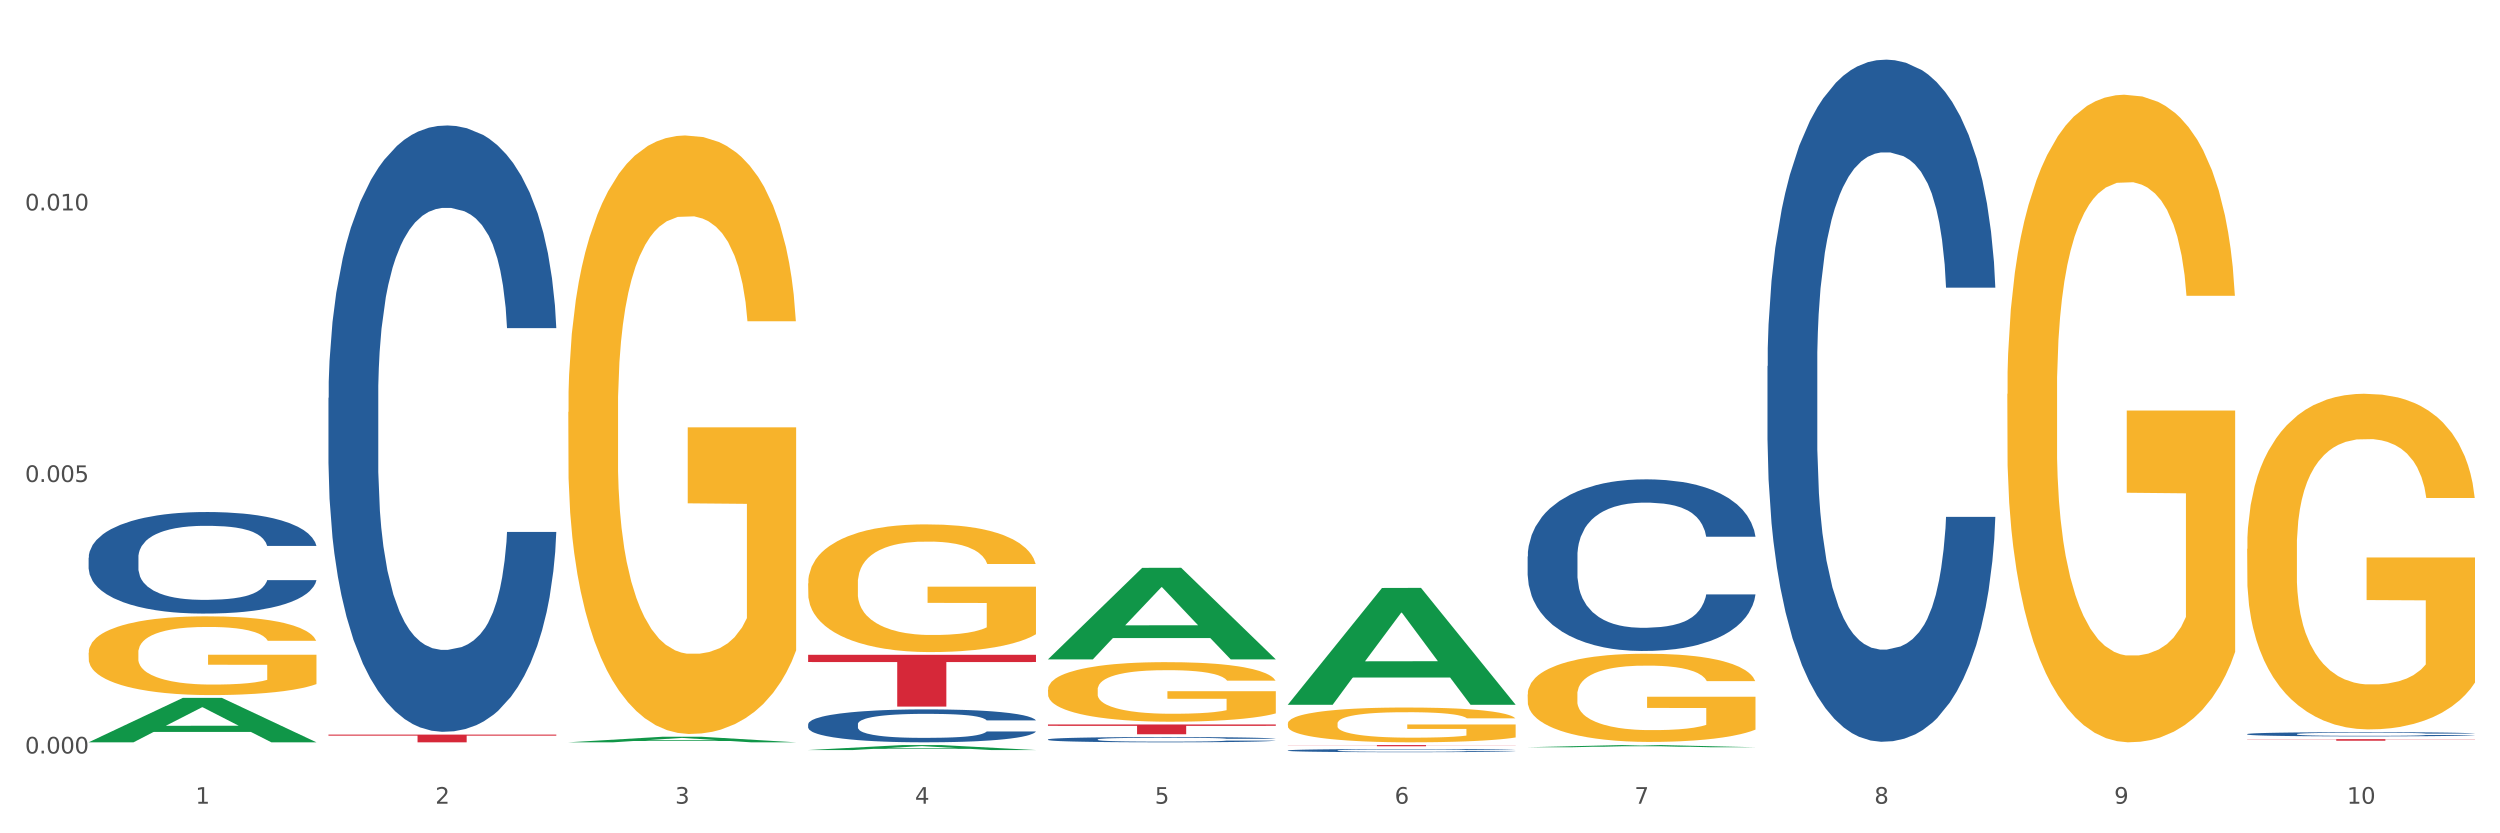
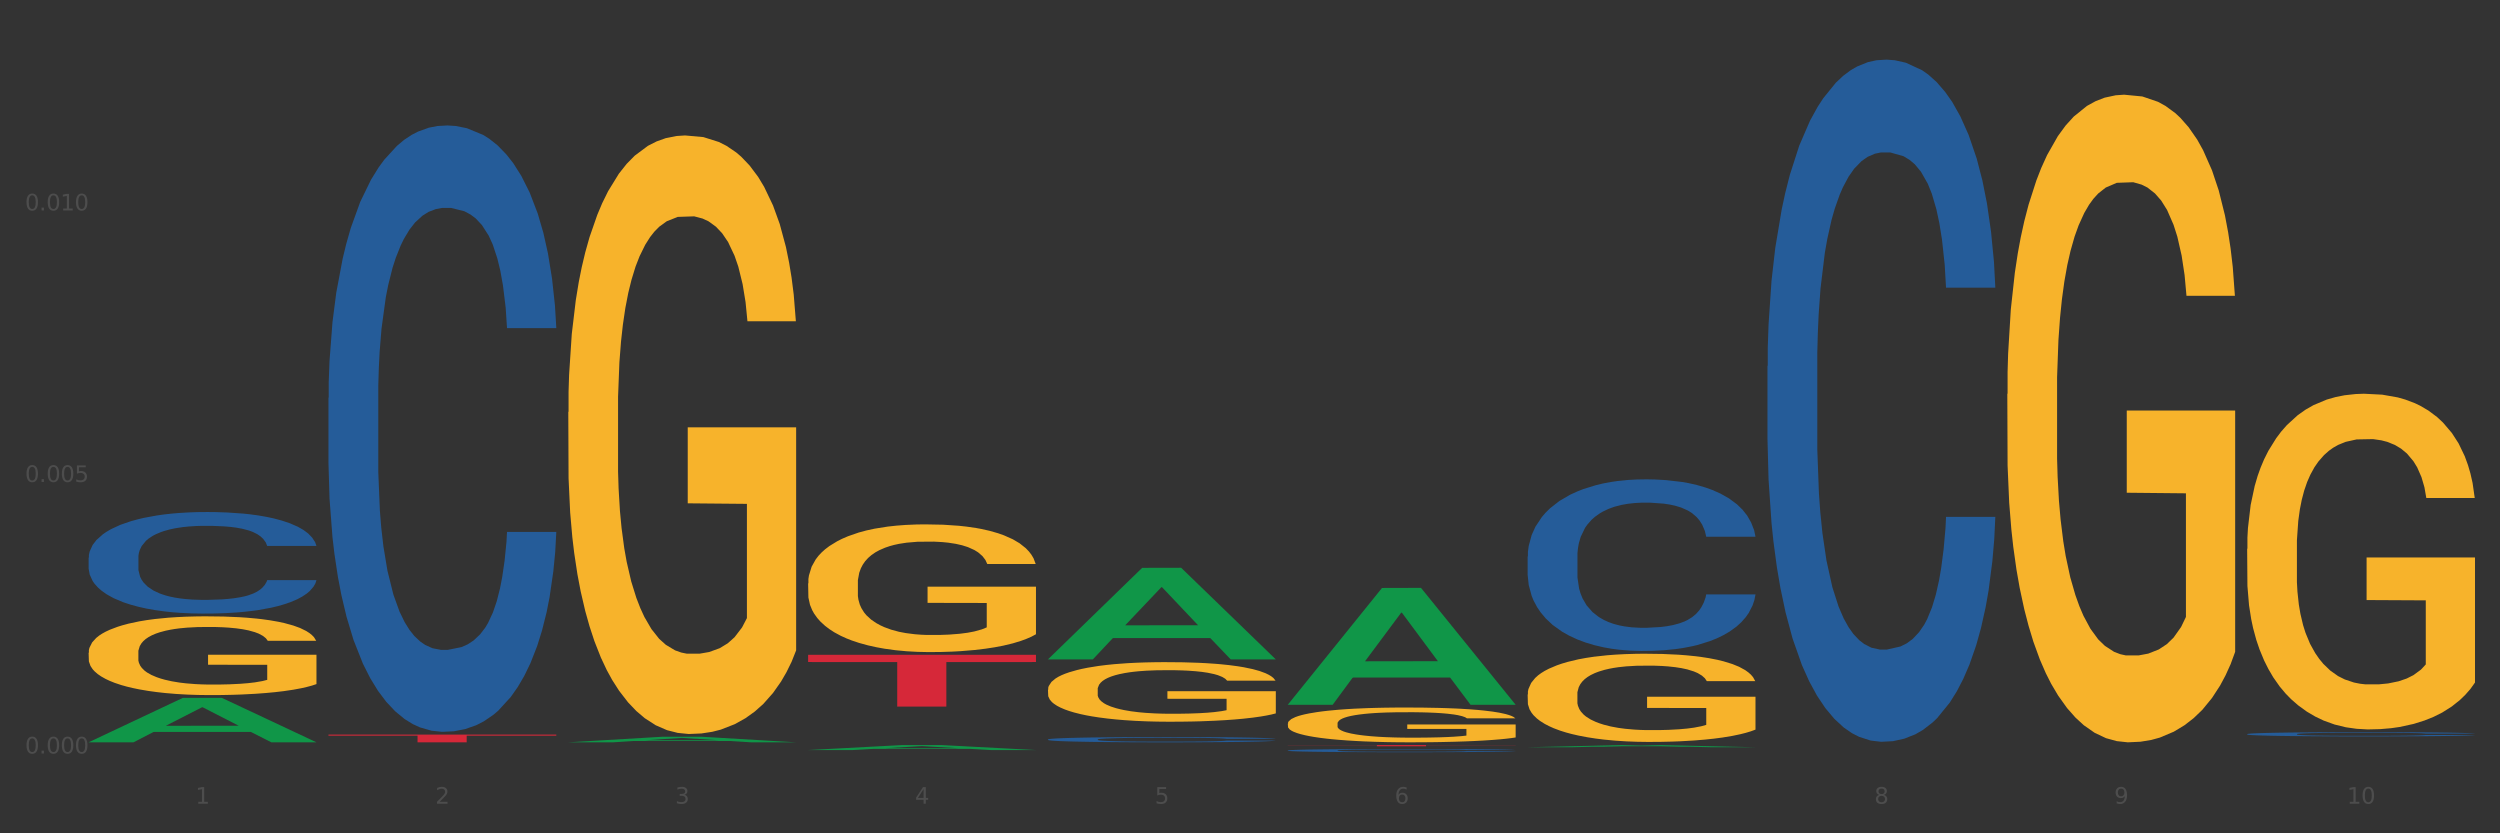
<svg xmlns="http://www.w3.org/2000/svg" xmlns:xlink="http://www.w3.org/1999/xlink" width="1080pt" height="360pt" viewBox="0 0 1080 360" version="1.1">
  <rect x="0" y="0" width="1080" height="360" fill="#333333" stroke="none" />
  <defs>
    <style type="text/css">*{stroke-linejoin: round; stroke-linecap: butt}</style>
  </defs>
  <g id="figure_1">
    <g id="patch_1">
-       <path d="M 0 360  L 1080 360  L 1080 0  L 0 0  z " style="fill: #ffffff; stroke: #ffffff; stroke-linejoin: miter" />
-     </g>
+       </g>
    <g id="axes_1">
      <g id="matplotlib.axis_1">
        <g id="xtick_1">
          <g id="text_1">
            <g style="fill: #4d4d4d" transform="translate(84.444 347.204) scale(0.096 -0.096)">
              <defs>
                <path id="DejaVuSans-31" d="M 794 531  L 1825 531  L 1825 4091  L 703 3866  L 703 4441  L 1819 4666  L 2450 4666  L 2450 531  L 3481 531  L 3481 0  L 794 0  L 794 531  z " transform="scale(0.016)" />
              </defs>
              <use xlink:href="#DejaVuSans-31" />
            </g>
          </g>
        </g>
        <g id="xtick_2">
          <g id="text_2">
            <g style="fill: #4d4d4d" transform="translate(188.053 347.204) scale(0.096 -0.096)">
              <defs>
                <path id="DejaVuSans-32" d="M 1228 531  L 3431 531  L 3431 0  L 469 0  L 469 531  Q 828 903 1448 1529  Q 2069 2156 2228 2338  Q 2531 2678 2651 2914  Q 2772 3150 2772 3378  Q 2772 3750 2511 3984  Q 2250 4219 1831 4219  Q 1534 4219 1204 4116  Q 875 4013 500 3803  L 500 4441  Q 881 4594 1212 4672  Q 1544 4750 1819 4750  Q 2544 4750 2975 4387  Q 3406 4025 3406 3419  Q 3406 3131 3298 2873  Q 3191 2616 2906 2266  Q 2828 2175 2409 1742  Q 1991 1309 1228 531  z " transform="scale(0.016)" />
              </defs>
              <use xlink:href="#DejaVuSans-32" />
            </g>
          </g>
        </g>
        <g id="xtick_3">
          <g id="text_3">
            <g style="fill: #4d4d4d" transform="translate(291.663 347.204) scale(0.096 -0.096)">
              <defs>
                <path id="DejaVuSans-33" d="M 2597 2516  Q 3050 2419 3304 2112  Q 3559 1806 3559 1356  Q 3559 666 3084 287  Q 2609 -91 1734 -91  Q 1441 -91 1130 -33  Q 819 25 488 141  L 488 750  Q 750 597 1062 519  Q 1375 441 1716 441  Q 2309 441 2620 675  Q 2931 909 2931 1356  Q 2931 1769 2642 2001  Q 2353 2234 1838 2234  L 1294 2234  L 1294 2753  L 1863 2753  Q 2328 2753 2575 2939  Q 2822 3125 2822 3475  Q 2822 3834 2567 4026  Q 2313 4219 1838 4219  Q 1578 4219 1281 4162  Q 984 4106 628 3988  L 628 4550  Q 988 4650 1302 4700  Q 1616 4750 1894 4750  Q 2613 4750 3031 4423  Q 3450 4097 3450 3541  Q 3450 3153 3228 2886  Q 3006 2619 2597 2516  z " transform="scale(0.016)" />
              </defs>
              <use xlink:href="#DejaVuSans-33" />
            </g>
          </g>
        </g>
        <g id="xtick_4">
          <g id="text_4">
            <g style="fill: #4d4d4d" transform="translate(395.273 347.204) scale(0.096 -0.096)">
              <defs>
                <path id="DejaVuSans-34" d="M 2419 4116  L 825 1625  L 2419 1625  L 2419 4116  z M 2253 4666  L 3047 4666  L 3047 1625  L 3713 1625  L 3713 1100  L 3047 1100  L 3047 0  L 2419 0  L 2419 1100  L 313 1100  L 313 1709  L 2253 4666  z " transform="scale(0.016)" />
              </defs>
              <use xlink:href="#DejaVuSans-34" />
            </g>
          </g>
        </g>
        <g id="xtick_5">
          <g id="text_5">
            <g style="fill: #4d4d4d" transform="translate(498.883 347.204) scale(0.096 -0.096)">
              <defs>
                <path id="DejaVuSans-35" d="M 691 4666  L 3169 4666  L 3169 4134  L 1269 4134  L 1269 2991  Q 1406 3038 1543 3061  Q 1681 3084 1819 3084  Q 2600 3084 3056 2656  Q 3513 2228 3513 1497  Q 3513 744 3044 326  Q 2575 -91 1722 -91  Q 1428 -91 1123 -41  Q 819 9 494 109  L 494 744  Q 775 591 1075 516  Q 1375 441 1709 441  Q 2250 441 2565 725  Q 2881 1009 2881 1497  Q 2881 1984 2565 2268  Q 2250 2553 1709 2553  Q 1456 2553 1204 2497  Q 953 2441 691 2322  L 691 4666  z " transform="scale(0.016)" />
              </defs>
              <use xlink:href="#DejaVuSans-35" />
            </g>
          </g>
        </g>
        <g id="xtick_6">
          <g id="text_6">
            <g style="fill: #4d4d4d" transform="translate(602.492 347.204) scale(0.096 -0.096)">
              <defs>
                <path id="DejaVuSans-36" d="M 2113 2584  Q 1688 2584 1439 2293  Q 1191 2003 1191 1497  Q 1191 994 1439 701  Q 1688 409 2113 409  Q 2538 409 2786 701  Q 3034 994 3034 1497  Q 3034 2003 2786 2293  Q 2538 2584 2113 2584  z M 3366 4563  L 3366 3988  Q 3128 4100 2886 4159  Q 2644 4219 2406 4219  Q 1781 4219 1451 3797  Q 1122 3375 1075 2522  Q 1259 2794 1537 2939  Q 1816 3084 2150 3084  Q 2853 3084 3261 2657  Q 3669 2231 3669 1497  Q 3669 778 3244 343  Q 2819 -91 2113 -91  Q 1303 -91 875 529  Q 447 1150 447 2328  Q 447 3434 972 4092  Q 1497 4750 2381 4750  Q 2619 4750 2861 4703  Q 3103 4656 3366 4563  z " transform="scale(0.016)" />
              </defs>
              <use xlink:href="#DejaVuSans-36" />
            </g>
          </g>
        </g>
        <g id="xtick_7">
          <g id="text_7">
            <g style="fill: #4d4d4d" transform="translate(706.102 347.204) scale(0.096 -0.096)">
              <defs>
-                 <path id="DejaVuSans-37" d="M 525 4666  L 3525 4666  L 3525 4397  L 1831 0  L 1172 0  L 2766 4134  L 525 4134  L 525 4666  z " transform="scale(0.016)" />
-               </defs>
+                 </defs>
              <use xlink:href="#DejaVuSans-37" />
            </g>
          </g>
        </g>
        <g id="xtick_8">
          <g id="text_8">
            <g style="fill: #4d4d4d" transform="translate(809.712 347.204) scale(0.096 -0.096)">
              <defs>
                <path id="DejaVuSans-38" d="M 2034 2216  Q 1584 2216 1326 1975  Q 1069 1734 1069 1313  Q 1069 891 1326 650  Q 1584 409 2034 409  Q 2484 409 2743 651  Q 3003 894 3003 1313  Q 3003 1734 2745 1975  Q 2488 2216 2034 2216  z M 1403 2484  Q 997 2584 770 2862  Q 544 3141 544 3541  Q 544 4100 942 4425  Q 1341 4750 2034 4750  Q 2731 4750 3128 4425  Q 3525 4100 3525 3541  Q 3525 3141 3298 2862  Q 3072 2584 2669 2484  Q 3125 2378 3379 2068  Q 3634 1759 3634 1313  Q 3634 634 3220 271  Q 2806 -91 2034 -91  Q 1263 -91 848 271  Q 434 634 434 1313  Q 434 1759 690 2068  Q 947 2378 1403 2484  z M 1172 3481  Q 1172 3119 1398 2916  Q 1625 2713 2034 2713  Q 2441 2713 2670 2916  Q 2900 3119 2900 3481  Q 2900 3844 2670 4047  Q 2441 4250 2034 4250  Q 1625 4250 1398 4047  Q 1172 3844 1172 3481  z " transform="scale(0.016)" />
              </defs>
              <use xlink:href="#DejaVuSans-38" />
            </g>
          </g>
        </g>
        <g id="xtick_9">
          <g id="text_9">
            <g style="fill: #4d4d4d" transform="translate(913.322 347.204) scale(0.096 -0.096)">
              <defs>
                <path id="DejaVuSans-39" d="M 703 97  L 703 672  Q 941 559 1184 500  Q 1428 441 1663 441  Q 2288 441 2617 861  Q 2947 1281 2994 2138  Q 2813 1869 2534 1725  Q 2256 1581 1919 1581  Q 1219 1581 811 2004  Q 403 2428 403 3163  Q 403 3881 828 4315  Q 1253 4750 1959 4750  Q 2769 4750 3195 4129  Q 3622 3509 3622 2328  Q 3622 1225 3098 567  Q 2575 -91 1691 -91  Q 1453 -91 1209 -44  Q 966 3 703 97  z M 1959 2075  Q 2384 2075 2632 2365  Q 2881 2656 2881 3163  Q 2881 3666 2632 3958  Q 2384 4250 1959 4250  Q 1534 4250 1286 3958  Q 1038 3666 1038 3163  Q 1038 2656 1286 2365  Q 1534 2075 1959 2075  z " transform="scale(0.016)" />
              </defs>
              <use xlink:href="#DejaVuSans-39" />
            </g>
          </g>
        </g>
        <g id="xtick_10">
          <g id="text_10">
            <g style="fill: #4d4d4d" transform="translate(1013.877 347.204) scale(0.096 -0.096)">
              <defs>
                <path id="DejaVuSans-30" d="M 2034 4250  Q 1547 4250 1301 3770  Q 1056 3291 1056 2328  Q 1056 1369 1301 889  Q 1547 409 2034 409  Q 2525 409 2770 889  Q 3016 1369 3016 2328  Q 3016 3291 2770 3770  Q 2525 4250 2034 4250  z M 2034 4750  Q 2819 4750 3233 4129  Q 3647 3509 3647 2328  Q 3647 1150 3233 529  Q 2819 -91 2034 -91  Q 1250 -91 836 529  Q 422 1150 422 2328  Q 422 3509 836 4129  Q 1250 4750 2034 4750  z " transform="scale(0.016)" />
              </defs>
              <use xlink:href="#DejaVuSans-31" />
              <use xlink:href="#DejaVuSans-30" transform="translate(63.623 0)" />
            </g>
          </g>
        </g>
        <g id="xtick_11" />
        <g id="xtick_12" />
        <g id="xtick_13" />
        <g id="xtick_14" />
        <g id="xtick_15" />
        <g id="xtick_16" />
        <g id="xtick_17" />
        <g id="xtick_18" />
        <g id="xtick_19" />
      </g>
      <g id="matplotlib.axis_2">
        <g id="ytick_1">
          <g id="text_11">
            <g style="fill: #4d4d4d" transform="translate(10.8 325.514) scale(0.096 -0.096)">
              <defs>
                <path id="DejaVuSans-2e" d="M 684 794  L 1344 794  L 1344 0  L 684 0  L 684 794  z " transform="scale(0.016)" />
              </defs>
              <use xlink:href="#DejaVuSans-30" />
              <use xlink:href="#DejaVuSans-2e" transform="translate(63.623 0)" />
              <use xlink:href="#DejaVuSans-30" transform="translate(95.41 0)" />
              <use xlink:href="#DejaVuSans-30" transform="translate(159.033 0)" />
              <use xlink:href="#DejaVuSans-30" transform="translate(222.656 0)" />
            </g>
          </g>
        </g>
        <g id="ytick_2">
          <g id="text_12">
            <g style="fill: #4d4d4d" transform="translate(10.8 208.211) scale(0.096 -0.096)">
              <use xlink:href="#DejaVuSans-30" />
              <use xlink:href="#DejaVuSans-2e" transform="translate(63.623 0)" />
              <use xlink:href="#DejaVuSans-30" transform="translate(95.41 0)" />
              <use xlink:href="#DejaVuSans-30" transform="translate(159.033 0)" />
              <use xlink:href="#DejaVuSans-35" transform="translate(222.656 0)" />
            </g>
          </g>
        </g>
        <g id="ytick_3">
          <g id="text_13">
            <g style="fill: #4d4d4d" transform="translate(10.8 90.909) scale(0.096 -0.096)">
              <use xlink:href="#DejaVuSans-30" />
              <use xlink:href="#DejaVuSans-2e" transform="translate(63.623 0)" />
              <use xlink:href="#DejaVuSans-30" transform="translate(95.41 0)" />
              <use xlink:href="#DejaVuSans-31" transform="translate(159.033 0)" />
              <use xlink:href="#DejaVuSans-30" transform="translate(222.656 0)" />
            </g>
          </g>
        </g>
        <g id="ytick_4" />
        <g id="ytick_5" />
        <g id="ytick_6" />
      </g>
      <g id="PolyCollection_1">
        <path d="M 38.283 320.646  L 38.384 320.628  L 78.974 301.485  L 95.818 301.466  L 136.712 320.682  L 117.229 320.682  L 108.401 316.207  L 66.493 316.207  L 66.188 316.28  L 57.664 320.682  L 38.283 320.682  L 38.283 320.646  L 71.769 313.537  L 103.125 313.519  L 87.599 305.562  L 87.396 305.526  L 87.193 305.58  L 71.668 313.519  L 71.769 313.537  L 38.283 320.646  z " clip-path="url(#pece02dab89)" style="fill: #109648" />
-         <path d="M 349.112 312.845  L 349.229 312.832  L 349.229 312.468  L 349.578 311.974  L 350.857 311.064  L 352.486 310.375  L 355.279 309.569  L 356.791 309.231  L 358.769 308.855  L 362.841 308.244  L 367.495 307.724  L 370.753 307.438  L 373.196 307.256  L 378.664 306.931  L 381.806 306.788  L 385.063 306.671  L 387.856 306.593  L 392.51 306.502  L 396.233 306.463  L 400.537 306.45  L 404.144 306.463  L 408.914 306.515  L 415.895 306.671  L 418.571 306.762  L 422.178 306.918  L 425.901 307.126  L 428.926 307.334  L 432.416 307.633  L 436.023 308.023  L 439.514 308.517  L 441.957 308.972  L 443.935 309.452  L 445.68 310.037  L 446.96 310.674  L 447.542 311.207  L 426.25 311.207  L 425.668 310.726  L 424.505 310.206  L 423.341 309.855  L 422.062 309.569  L 420.084 309.244  L 418.339 309.037  L 415.43 308.79  L 412.754 308.634  L 410.543 308.543  L 407.867 308.465  L 402.166 308.387  L 398.094 308.387  L 395.535 308.413  L 392.393 308.478  L 389.717 308.569  L 386.576 308.725  L 384.133 308.894  L 381.689 309.115  L 380.293 309.27  L 378.199 309.556  L 376.803 309.79  L 374.941 310.193  L 373.894 310.479  L 372.033 311.22  L 371.218 311.766  L 370.869 312.143  L 370.636 312.559  L 370.636 314.586  L 371.334 315.496  L 371.916 315.886  L 372.847 316.328  L 374.592 316.9  L 377.152 317.459  L 379.828 317.862  L 382.038 318.109  L 384.133 318.291  L 386.227 318.434  L 388.786 318.563  L 390.881 318.641  L 394.022 318.719  L 397.745 318.758  L 400.654 318.758  L 406.587 318.693  L 409.263 318.628  L 411.823 318.538  L 414.615 318.395  L 416.826 318.239  L 418.106 318.122  L 420.2 317.875  L 421.829 317.615  L 423.225 317.316  L 424.156 317.056  L 425.203 316.666  L 426.017 316.224  L 426.25 315.99  L 447.542 315.99  L 447.076 316.458  L 446.262 316.913  L 444.633 317.524  L 443.353 317.875  L 441.375 318.304  L 439.281 318.667  L 436.372 319.07  L 433.696 319.369  L 430.904 319.629  L 427.879 319.863  L 422.411 320.188  L 420.433 320.279  L 416.244 320.435  L 412.987 320.526  L 408.216 320.617  L 403.33 320.669  L 398.211 320.682  L 393.673 320.656  L 388.67 320.578  L 385.529 320.5  L 382.038 320.383  L 377.966 320.201  L 374.127 319.98  L 370.52 319.72  L 367.146 319.421  L 364.005 319.083  L 359.932 318.525  L 356.907 317.979  L 354.697 317.472  L 353.184 317.043  L 351.672 316.497  L 350.857 316.12  L 349.578 315.21  L 349.112 314.365  L 349.112 312.845  z " clip-path="url(#pece02dab89)" style="fill: #255c99" />
        <path d="M 452.722 319.424  L 452.838 319.422  L 452.838 319.364  L 453.187 319.284  L 454.467 319.138  L 456.096 319.028  L 458.888 318.899  L 460.401 318.844  L 462.379 318.784  L 466.451 318.686  L 471.105 318.602  L 474.362 318.557  L 476.806 318.527  L 482.274 318.475  L 485.415 318.452  L 488.673 318.433  L 491.465 318.421  L 496.119 318.406  L 499.842 318.4  L 504.147 318.398  L 507.754 318.4  L 512.524 318.408  L 519.505 318.433  L 522.181 318.448  L 525.788 318.473  L 529.511 318.506  L 532.536 318.54  L 536.026 318.588  L 539.633 318.65  L 543.123 318.73  L 545.567 318.803  L 547.545 318.88  L 549.29 318.974  L 550.57 319.076  L 551.151 319.161  L 529.86 319.161  L 529.278 319.084  L 528.115 319.001  L 526.951 318.944  L 525.671 318.899  L 523.693 318.846  L 521.948 318.813  L 519.04 318.773  L 516.364 318.748  L 514.153 318.734  L 511.477 318.721  L 505.776 318.709  L 501.704 318.709  L 499.144 318.713  L 496.003 318.723  L 493.327 318.738  L 490.186 318.763  L 487.742 318.79  L 485.299 318.826  L 483.903 318.851  L 481.809 318.897  L 480.412 318.934  L 478.551 318.999  L 477.504 319.045  L 475.642 319.164  L 474.828 319.251  L 474.479 319.312  L 474.246 319.378  L 474.246 319.704  L 474.944 319.85  L 475.526 319.912  L 476.457 319.983  L 478.202 320.075  L 480.762 320.165  L 483.438 320.229  L 485.648 320.269  L 487.742 320.298  L 489.837 320.321  L 492.396 320.342  L 494.49 320.355  L 497.632 320.367  L 501.355 320.373  L 504.264 320.373  L 510.197 320.363  L 512.873 320.352  L 515.433 320.338  L 518.225 320.315  L 520.436 320.29  L 521.716 320.271  L 523.81 320.231  L 525.439 320.19  L 526.835 320.142  L 527.766 320.1  L 528.813 320.038  L 529.627 319.967  L 529.86 319.929  L 551.151 319.929  L 550.686 320.004  L 549.871 320.077  L 548.243 320.175  L 546.963 320.231  L 544.985 320.3  L 542.891 320.359  L 539.982 320.423  L 537.306 320.471  L 534.514 320.513  L 531.489 320.551  L 526.02 320.603  L 524.042 320.617  L 519.854 320.642  L 516.596 320.657  L 511.826 320.672  L 506.94 320.68  L 501.82 320.682  L 497.283 320.678  L 492.28 320.665  L 489.138 320.653  L 485.648 320.634  L 481.576 320.605  L 477.737 320.569  L 474.13 320.528  L 470.756 320.48  L 467.614 320.425  L 463.542 320.336  L 460.517 320.248  L 458.307 320.167  L 456.794 320.098  L 455.282 320.01  L 454.467 319.95  L 453.187 319.804  L 452.722 319.668  L 452.722 319.424  z " clip-path="url(#pece02dab89)" style="fill: #255c99" />
        <path d="M 556.332 324.188  L 556.448 324.187  L 556.448 324.152  L 556.797 324.104  L 558.077 324.016  L 559.706 323.949  L 562.498 323.87  L 564.011 323.838  L 565.989 323.801  L 570.061 323.742  L 574.715 323.691  L 577.972 323.663  L 580.415 323.646  L 585.884 323.614  L 589.025 323.6  L 592.283 323.589  L 595.075 323.581  L 599.729 323.573  L 603.452 323.569  L 607.757 323.568  L 611.364 323.569  L 616.134 323.574  L 623.115 323.589  L 625.791 323.598  L 629.397 323.613  L 633.121 323.633  L 636.146 323.653  L 639.636 323.682  L 643.243 323.72  L 646.733 323.768  L 649.176 323.812  L 651.154 323.859  L 652.899 323.916  L 654.179 323.978  L 654.761 324.029  L 633.47 324.029  L 632.888 323.983  L 631.724 323.932  L 630.561 323.898  L 629.281 323.87  L 627.303 323.839  L 625.558 323.819  L 622.649 323.795  L 619.973 323.78  L 617.763 323.771  L 615.087 323.763  L 609.386 323.756  L 605.314 323.756  L 602.754 323.758  L 599.613 323.764  L 596.937 323.773  L 593.795 323.788  L 591.352 323.805  L 588.909 323.826  L 587.513 323.841  L 585.418 323.869  L 584.022 323.892  L 582.161 323.931  L 581.114 323.959  L 579.252 324.031  L 578.438 324.084  L 578.089 324.12  L 577.856 324.161  L 577.856 324.358  L 578.554 324.446  L 579.136 324.484  L 580.066 324.527  L 581.812 324.582  L 584.371 324.637  L 587.047 324.676  L 589.258 324.7  L 591.352 324.717  L 593.446 324.731  L 596.006 324.744  L 598.1 324.751  L 601.242 324.759  L 604.965 324.763  L 607.873 324.763  L 613.807 324.756  L 616.483 324.75  L 619.043 324.741  L 621.835 324.727  L 624.045 324.712  L 625.325 324.701  L 627.42 324.677  L 629.048 324.652  L 630.445 324.623  L 631.375 324.597  L 632.422 324.56  L 633.237 324.517  L 633.47 324.494  L 654.761 324.494  L 654.296 324.539  L 653.481 324.583  L 651.852 324.643  L 650.573 324.677  L 648.595 324.719  L 646.5 324.754  L 643.592 324.793  L 640.916 324.822  L 638.123 324.847  L 635.098 324.87  L 629.63 324.902  L 627.652 324.91  L 623.464 324.926  L 620.206 324.934  L 615.436 324.943  L 610.549 324.948  L 605.43 324.95  L 600.893 324.947  L 595.89 324.939  L 592.748 324.932  L 589.258 324.92  L 585.186 324.903  L 581.346 324.881  L 577.74 324.856  L 574.365 324.827  L 571.224 324.794  L 567.152 324.74  L 564.127 324.687  L 561.916 324.638  L 560.404 324.596  L 558.891 324.543  L 558.077 324.507  L 556.797 324.418  L 556.332 324.336  L 556.332 324.188  z " clip-path="url(#pece02dab89)" style="fill: #255c99" />
        <path d="M 659.941 240.39  L 660.058 240.322  L 660.058 238.426  L 660.407 235.853  L 661.687 231.112  L 663.316 227.523  L 666.108 223.324  L 667.62 221.563  L 669.598 219.6  L 673.67 216.417  L 678.324 213.708  L 681.582 212.218  L 684.025 211.27  L 689.494 209.577  L 692.635 208.832  L 695.893 208.223  L 698.685 207.816  L 703.339 207.342  L 707.062 207.139  L 711.367 207.071  L 714.973 207.139  L 719.744 207.41  L 726.724 208.223  L 729.4 208.697  L 733.007 209.509  L 736.73 210.593  L 739.755 211.676  L 743.246 213.234  L 746.852 215.265  L 750.343 217.839  L 752.786 220.209  L 754.764 222.715  L 756.509 225.762  L 757.789 229.08  L 758.371 231.857  L 737.079 231.857  L 736.498 229.351  L 735.334 226.643  L 734.171 224.814  L 732.891 223.324  L 730.913 221.631  L 729.168 220.548  L 726.259 219.261  L 723.583 218.448  L 721.373 217.974  L 718.697 217.568  L 712.996 217.162  L 708.923 217.162  L 706.364 217.297  L 703.222 217.636  L 700.546 218.11  L 697.405 218.922  L 694.962 219.803  L 692.519 220.954  L 691.122 221.767  L 689.028 223.256  L 687.632 224.475  L 685.77 226.575  L 684.723 228.065  L 682.862 231.925  L 682.047 234.769  L 681.698 236.733  L 681.466 238.9  L 681.466 249.464  L 682.164 254.205  L 682.745 256.236  L 683.676 258.539  L 685.421 261.519  L 687.981 264.431  L 690.657 266.53  L 692.868 267.817  L 694.962 268.765  L 697.056 269.51  L 699.616 270.187  L 701.71 270.593  L 704.851 270.999  L 708.574 271.203  L 711.483 271.203  L 717.417 270.864  L 720.093 270.525  L 722.652 270.051  L 725.445 269.306  L 727.655 268.494  L 728.935 267.884  L 731.029 266.598  L 732.658 265.243  L 734.054 263.686  L 734.985 262.331  L 736.032 260.3  L 736.847 257.997  L 737.079 256.778  L 758.371 256.778  L 757.905 259.216  L 757.091 261.586  L 755.462 264.769  L 754.182 266.598  L 752.204 268.832  L 750.11 270.729  L 747.201 272.828  L 744.526 274.385  L 741.733 275.74  L 738.708 276.959  L 733.24 278.652  L 731.262 279.126  L 727.074 279.939  L 723.816 280.413  L 719.046 280.887  L 714.159 281.158  L 709.04 281.225  L 704.502 281.09  L 699.499 280.684  L 696.358 280.277  L 692.868 279.668  L 688.795 278.72  L 684.956 277.568  L 681.349 276.214  L 677.975 274.656  L 674.834 272.896  L 670.762 269.984  L 667.737 267.139  L 665.526 264.498  L 664.014 262.264  L 662.501 259.419  L 661.687 257.455  L 660.407 252.715  L 659.941 248.313  L 659.941 240.39  z " clip-path="url(#pece02dab89)" style="fill: #255c99" />
        <path d="M 763.551 158.171  L 763.668 157.901  L 763.668 150.366  L 764.017 140.139  L 765.296 121.3  L 766.925 107.036  L 769.718 90.35  L 771.23 83.353  L 773.208 75.548  L 777.28 62.899  L 781.934 52.134  L 785.192 46.213  L 787.635 42.445  L 793.103 35.717  L 796.245 32.757  L 799.502 30.335  L 802.295 28.72  L 806.949 26.836  L 810.672 26.029  L 814.976 25.759  L 818.583 26.029  L 823.353 27.105  L 830.334 30.335  L 833.01 32.219  L 836.617 35.448  L 840.34 39.754  L 843.365 44.06  L 846.855 50.25  L 850.462 58.324  L 853.953 68.551  L 856.396 77.97  L 858.374 87.928  L 860.119 100.039  L 861.399 113.226  L 861.981 124.26  L 840.689 124.26  L 840.107 114.303  L 838.944 103.538  L 837.78 96.271  L 836.501 90.35  L 834.523 83.622  L 832.777 79.316  L 829.869 74.203  L 827.193 70.973  L 824.982 69.089  L 822.306 67.474  L 816.605 65.86  L 812.533 65.86  L 809.974 66.398  L 806.832 67.743  L 804.156 69.627  L 801.015 72.857  L 798.572 76.356  L 796.128 80.931  L 794.732 84.16  L 792.638 90.081  L 791.242 94.925  L 789.38 103.268  L 788.333 109.189  L 786.472 124.53  L 785.657 135.833  L 785.308 143.638  L 785.075 152.25  L 785.075 194.234  L 785.773 213.073  L 786.355 221.147  L 787.286 230.297  L 789.031 242.138  L 791.591 253.711  L 794.267 262.054  L 796.477 267.167  L 798.572 270.935  L 800.666 273.896  L 803.225 276.587  L 805.32 278.202  L 808.461 279.816  L 812.184 280.624  L 815.093 280.624  L 821.026 279.278  L 823.702 277.933  L 826.262 276.049  L 829.054 273.088  L 831.265 269.859  L 832.545 267.437  L 834.639 262.323  L 836.268 256.941  L 837.664 250.751  L 838.595 245.368  L 839.642 237.294  L 840.456 228.144  L 840.689 223.3  L 861.981 223.3  L 861.515 232.988  L 860.701 242.408  L 859.072 255.057  L 857.792 262.323  L 855.814 271.204  L 853.72 278.74  L 850.811 287.083  L 848.135 293.273  L 845.343 298.655  L 842.318 303.5  L 836.85 310.228  L 834.872 312.112  L 830.683 315.341  L 827.426 317.225  L 822.655 319.109  L 817.769 320.186  L 812.65 320.455  L 808.112 319.917  L 803.109 318.302  L 799.968 316.687  L 796.477 314.265  L 792.405 310.497  L 788.566 305.922  L 784.959 300.539  L 781.585 294.349  L 778.444 287.352  L 774.371 275.78  L 771.346 264.476  L 769.136 253.98  L 767.623 245.099  L 766.111 233.796  L 765.296 225.991  L 764.017 207.152  L 763.551 189.659  L 763.551 158.171  z " clip-path="url(#pece02dab89)" style="fill: #255c99" />
        <path d="M 970.771 317.117  L 970.887 317.115  L 970.887 317.069  L 971.236 317.005  L 972.516 316.888  L 974.145 316.8  L 976.937 316.696  L 978.45 316.653  L 980.428 316.604  L 984.5 316.526  L 989.154 316.459  L 992.411 316.422  L 994.854 316.399  L 1000.323 316.357  L 1003.464 316.339  L 1006.722 316.324  L 1009.514 316.313  L 1014.168 316.302  L 1017.891 316.297  L 1022.196 316.295  L 1025.803 316.297  L 1030.573 316.303  L 1037.554 316.324  L 1040.23 316.335  L 1043.836 316.355  L 1047.56 316.382  L 1050.585 316.409  L 1054.075 316.447  L 1057.682 316.497  L 1061.172 316.561  L 1063.615 316.619  L 1065.593 316.681  L 1067.338 316.756  L 1068.618 316.838  L 1069.2 316.906  L 1047.909 316.906  L 1047.327 316.845  L 1046.163 316.778  L 1045 316.733  L 1043.72 316.696  L 1041.742 316.654  L 1039.997 316.628  L 1037.088 316.596  L 1034.412 316.576  L 1032.202 316.564  L 1029.526 316.554  L 1023.825 316.544  L 1019.753 316.544  L 1017.193 316.547  L 1014.052 316.556  L 1011.376 316.567  L 1008.234 316.587  L 1005.791 316.609  L 1003.348 316.638  L 1001.952 316.658  L 999.857 316.694  L 998.461 316.724  L 996.6 316.776  L 995.553 316.813  L 993.691 316.908  L 992.877 316.978  L 992.528 317.027  L 992.295 317.08  L 992.295 317.341  L 992.993 317.458  L 993.575 317.508  L 994.505 317.565  L 996.251 317.638  L 998.81 317.71  L 1001.486 317.762  L 1003.697 317.793  L 1005.791 317.817  L 1007.885 317.835  L 1010.445 317.852  L 1012.539 317.862  L 1015.681 317.872  L 1019.404 317.877  L 1022.312 317.877  L 1028.246 317.869  L 1030.922 317.86  L 1033.482 317.849  L 1036.274 317.83  L 1038.484 317.81  L 1039.764 317.795  L 1041.859 317.763  L 1043.487 317.73  L 1044.884 317.692  L 1045.814 317.658  L 1046.861 317.608  L 1047.676 317.551  L 1047.909 317.521  L 1069.2 317.521  L 1068.735 317.581  L 1067.92 317.64  L 1066.291 317.718  L 1065.012 317.763  L 1063.034 317.819  L 1060.939 317.865  L 1058.031 317.917  L 1055.355 317.955  L 1052.562 317.989  L 1049.537 318.019  L 1044.069 318.061  L 1042.091 318.072  L 1037.903 318.092  L 1034.645 318.104  L 1029.875 318.116  L 1024.988 318.123  L 1019.869 318.124  L 1015.332 318.121  L 1010.329 318.111  L 1007.187 318.101  L 1003.697 318.086  L 999.625 318.062  L 995.785 318.034  L 992.179 318.001  L 988.804 317.962  L 985.663 317.919  L 981.591 317.847  L 978.566 317.777  L 976.355 317.712  L 974.843 317.656  L 973.33 317.586  L 972.516 317.538  L 971.236 317.421  L 970.771 317.312  L 970.771 317.117  z " clip-path="url(#pece02dab89)" style="fill: #255c99" />
        <path d="M 38.283 281.979  L 38.399 281.948  L 38.399 280.83  L 38.632 279.866  L 39.794 277.536  L 41.537 275.609  L 42.815 274.584  L 44.093 273.745  L 45.604 272.906  L 47.464 272.036  L 50.834 270.762  L 52.925 270.109  L 55.482 269.425  L 60.13 268.431  L 63.5 267.872  L 66.987 267.406  L 72.681 266.846  L 76.4 266.598  L 80.351 266.411  L 85.115 266.287  L 88.718 266.256  L 96.62 266.349  L 103.36 266.629  L 106.614 266.846  L 110.798 267.219  L 113.006 267.468  L 116.608 267.965  L 120.327 268.618  L 122.883 269.177  L 126.718 270.233  L 129.623 271.29  L 132.296 272.595  L 133.691 273.496  L 134.737 274.335  L 135.666 275.298  L 136.596 276.821  L 115.678 276.821  L 114.865 275.734  L 113.587 274.708  L 111.727 273.714  L 110.1 273.092  L 107.311 272.315  L 104.755 271.818  L 102.082 271.445  L 98.828 271.135  L 96.271 270.979  L 92.669 270.855  L 85.58 270.886  L 80.816 271.135  L 77.562 271.445  L 75.47 271.725  L 73.611 272.036  L 71.519 272.471  L 69.078 273.123  L 67.335 273.714  L 65.592 274.459  L 64.198 275.205  L 62.919 276.075  L 61.873 277.008  L 61.06 277.971  L 60.363 279.152  L 59.782 281.109  L 59.782 285.366  L 60.014 286.33  L 60.595 287.604  L 61.292 288.567  L 62.455 289.717  L 63.5 290.494  L 65.476 291.612  L 67.684 292.545  L 69.427 293.135  L 71.17 293.632  L 74.192 294.316  L 77.562 294.875  L 80.467 295.217  L 84.418 295.528  L 87.091 295.652  L 89.415 295.714  L 95.109 295.714  L 99.177 295.621  L 103.709 295.403  L 107.195 295.124  L 110.1 294.782  L 113.354 294.223  L 115.446 293.694  L 115.446 287.2  L 89.88 287.169  L 89.88 282.849  L 136.712 282.849  L 136.712 295.528  L 134.737 296.18  L 132.529 296.771  L 130.205 297.299  L 126.718 297.951  L 122.535 298.573  L 118.816 299.008  L 114.865 299.381  L 110.217 299.723  L 104.174 300.033  L 100.455 300.158  L 95.807 300.251  L 90.345 300.282  L 85.58 300.22  L 80.932 300.065  L 76.051 299.785  L 71.286 299.381  L 67.684 298.977  L 64.081 298.48  L 60.247 297.827  L 57.225 297.206  L 54.901 296.646  L 52.344 295.932  L 49.555 294.999  L 47.464 294.16  L 45.604 293.29  L 43.629 292.172  L 42.234 291.208  L 40.84 289.997  L 40.026 289.095  L 39.096 287.697  L 38.399 285.739  L 38.283 281.979  z " clip-path="url(#pece02dab89)" style="fill: #f7b32b" />
        <path d="M 141.893 321.867  L 142.009 321.867  L 142.009 321.867  L 142.241 321.867  L 143.403 321.867  L 145.147 321.867  L 146.425 321.867  L 147.703 321.867  L 149.214 321.867  L 151.073 321.867  L 154.443 321.867  L 156.535 321.867  L 159.092 321.867  L 163.74 321.867  L 167.11 321.867  L 170.596 321.867  L 176.291 321.867  L 180.009 321.866  L 183.961 321.866  L 188.725 321.866  L 192.328 321.866  L 200.23 321.866  L 206.97 321.866  L 210.224 321.867  L 214.407 321.867  L 216.615 321.867  L 220.218 321.867  L 223.937 321.867  L 226.493 321.867  L 230.328 321.867  L 233.233 321.867  L 235.906 321.867  L 237.301 321.867  L 238.346 321.867  L 239.276 321.867  L 240.206 321.867  L 219.288 321.867  L 218.475 321.867  L 217.196 321.867  L 215.337 321.867  L 213.71 321.867  L 210.921 321.867  L 208.364 321.867  L 205.692 321.867  L 202.438 321.867  L 199.881 321.867  L 196.279 321.867  L 189.19 321.867  L 184.425 321.867  L 181.171 321.867  L 179.08 321.867  L 177.22 321.867  L 175.129 321.867  L 172.688 321.867  L 170.945 321.867  L 169.202 321.867  L 167.807 321.867  L 166.529 321.867  L 165.483 321.867  L 164.67 321.867  L 163.973 321.867  L 163.391 321.867  L 163.391 321.867  L 163.624 321.867  L 164.205 321.867  L 164.902 321.867  L 166.064 321.867  L 167.11 321.867  L 169.086 321.868  L 171.294 321.868  L 173.037 321.868  L 174.78 321.868  L 177.801 321.868  L 181.171 321.868  L 184.077 321.868  L 188.028 321.868  L 190.701 321.868  L 193.025 321.868  L 198.719 321.868  L 202.786 321.868  L 207.319 321.868  L 210.805 321.868  L 213.71 321.868  L 216.964 321.868  L 219.056 321.868  L 219.056 321.867  L 193.49 321.867  L 193.49 321.867  L 240.322 321.867  L 240.322 321.868  L 238.346 321.868  L 236.138 321.868  L 233.814 321.868  L 230.328 321.868  L 226.144 321.868  L 222.426 321.868  L 218.475 321.868  L 213.826 321.868  L 207.783 321.868  L 204.065 321.868  L 199.416 321.868  L 193.955 321.868  L 189.19 321.868  L 184.542 321.868  L 179.661 321.868  L 174.896 321.868  L 171.294 321.868  L 167.691 321.868  L 163.856 321.868  L 160.835 321.868  L 158.511 321.868  L 155.954 321.868  L 153.165 321.868  L 151.073 321.868  L 149.214 321.868  L 147.238 321.868  L 145.844 321.867  L 144.449 321.867  L 143.636 321.867  L 142.706 321.867  L 142.009 321.867  L 141.893 321.867  z " clip-path="url(#pece02dab89)" style="fill: #f7b32b" />
        <path d="M 245.502 177.999  L 245.619 177.763  L 245.619 169.262  L 245.851 161.941  L 247.013 144.231  L 248.756 129.59  L 250.035 121.797  L 251.313 115.422  L 252.824 109.046  L 254.683 102.434  L 258.053 92.752  L 260.145 87.793  L 262.701 82.598  L 267.35 75.041  L 270.72 70.791  L 274.206 67.249  L 279.9 62.998  L 283.619 61.109  L 287.57 59.692  L 292.335 58.748  L 295.937 58.512  L 303.84 59.22  L 310.58 61.345  L 313.834 62.998  L 318.017 65.832  L 320.225 67.721  L 323.828 71.499  L 327.546 76.458  L 330.103 80.709  L 333.938 88.738  L 336.843 96.766  L 339.516 106.684  L 340.91 113.532  L 341.956 119.908  L 342.886 127.229  L 343.816 138.8  L 322.898 138.8  L 322.084 130.535  L 320.806 122.742  L 318.947 115.185  L 317.32 110.463  L 314.531 104.559  L 311.974 100.781  L 309.301 97.947  L 306.048 95.586  L 303.491 94.405  L 299.888 93.46  L 292.8 93.697  L 288.035 95.586  L 284.781 97.947  L 282.689 100.072  L 280.83 102.434  L 278.738 105.74  L 276.298 110.699  L 274.555 115.185  L 272.812 120.853  L 271.417 126.52  L 270.139 133.132  L 269.093 140.216  L 268.28 147.537  L 267.582 156.51  L 267.001 171.387  L 267.001 203.738  L 267.234 211.059  L 267.815 220.741  L 268.512 228.061  L 269.674 236.798  L 270.72 242.702  L 272.695 251.203  L 274.903 258.287  L 276.647 262.774  L 278.39 266.552  L 281.411 271.747  L 284.781 275.998  L 287.686 278.595  L 291.638 280.956  L 294.31 281.901  L 296.635 282.373  L 302.329 282.373  L 306.396 281.665  L 310.928 280.012  L 314.415 277.887  L 317.32 275.289  L 320.574 271.039  L 322.665 267.024  L 322.665 217.671  L 297.099 217.435  L 297.099 184.611  L 343.932 184.611  L 343.932 280.956  L 341.956 285.915  L 339.748 290.402  L 337.424 294.417  L 333.938 299.375  L 329.754 304.098  L 326.036 307.404  L 322.084 310.238  L 317.436 312.836  L 311.393 315.197  L 307.674 316.142  L 303.026 316.85  L 297.564 317.086  L 292.8 316.614  L 288.151 315.433  L 283.271 313.308  L 278.506 310.238  L 274.903 307.168  L 271.301 303.39  L 267.466 298.431  L 264.445 293.708  L 262.12 289.458  L 259.564 284.026  L 256.775 276.942  L 254.683 270.566  L 252.824 263.954  L 250.848 255.453  L 249.454 248.133  L 248.059 238.923  L 247.246 232.075  L 246.316 221.449  L 245.619 206.572  L 245.502 177.999  z " clip-path="url(#pece02dab89)" style="fill: #f7b32b" />
        <path d="M 349.112 252.024  L 349.228 251.973  L 349.228 250.159  L 349.461 248.597  L 350.623 244.818  L 352.366 241.693  L 353.644 240.031  L 354.923 238.67  L 356.433 237.309  L 358.293 235.898  L 361.663 233.832  L 363.755 232.774  L 366.311 231.666  L 370.96 230.053  L 374.33 229.146  L 377.816 228.39  L 383.51 227.483  L 387.229 227.08  L 391.18 226.778  L 395.945 226.576  L 399.547 226.526  L 407.449 226.677  L 414.189 227.131  L 417.443 227.483  L 421.627 228.088  L 423.835 228.491  L 427.437 229.297  L 431.156 230.356  L 433.713 231.263  L 437.548 232.976  L 440.453 234.689  L 443.126 236.806  L 444.52 238.267  L 445.566 239.627  L 446.496 241.19  L 447.425 243.659  L 426.508 243.659  L 425.694 241.895  L 424.416 240.232  L 422.557 238.62  L 420.93 237.612  L 418.141 236.352  L 415.584 235.546  L 412.911 234.941  L 409.657 234.437  L 407.101 234.185  L 403.498 233.984  L 396.409 234.034  L 391.645 234.437  L 388.391 234.941  L 386.299 235.395  L 384.44 235.898  L 382.348 236.604  L 379.908 237.662  L 378.165 238.62  L 376.421 239.829  L 375.027 241.038  L 373.749 242.449  L 372.703 243.961  L 371.889 245.523  L 371.192 247.438  L 370.611 250.613  L 370.611 257.516  L 370.843 259.078  L 371.424 261.144  L 372.122 262.706  L 373.284 264.571  L 374.33 265.831  L 376.305 267.645  L 378.513 269.156  L 380.256 270.114  L 381.999 270.92  L 385.021 272.029  L 388.391 272.936  L 391.296 273.49  L 395.247 273.994  L 397.92 274.195  L 400.244 274.296  L 405.939 274.296  L 410.006 274.145  L 414.538 273.792  L 418.024 273.339  L 420.93 272.784  L 424.183 271.877  L 426.275 271.021  L 426.275 260.489  L 400.709 260.439  L 400.709 253.434  L 447.542 253.434  L 447.542 273.994  L 445.566 275.052  L 443.358 276.01  L 441.034 276.866  L 437.548 277.924  L 433.364 278.932  L 429.645 279.638  L 425.694 280.242  L 421.046 280.797  L 415.003 281.301  L 411.284 281.502  L 406.636 281.653  L 401.174 281.704  L 396.409 281.603  L 391.761 281.351  L 386.88 280.897  L 382.116 280.242  L 378.513 279.587  L 374.911 278.781  L 371.076 277.723  L 368.054 276.715  L 365.73 275.808  L 363.174 274.649  L 360.385 273.137  L 358.293 271.777  L 356.433 270.366  L 354.458 268.552  L 353.063 266.99  L 351.669 265.024  L 350.855 263.563  L 349.926 261.295  L 349.228 258.121  L 349.112 252.024  z " clip-path="url(#pece02dab89)" style="fill: #f7b32b" />
        <path d="M 452.722 297.94  L 452.838 297.917  L 452.838 297.071  L 453.071 296.342  L 454.233 294.579  L 455.976 293.121  L 457.254 292.346  L 458.532 291.711  L 460.043 291.076  L 461.903 290.418  L 465.273 289.454  L 467.364 288.961  L 469.921 288.443  L 474.569 287.691  L 477.939 287.268  L 481.426 286.916  L 487.12 286.492  L 490.839 286.304  L 494.79 286.163  L 499.554 286.069  L 503.157 286.046  L 511.059 286.116  L 517.799 286.328  L 521.053 286.492  L 525.237 286.774  L 527.445 286.963  L 531.047 287.339  L 534.766 287.832  L 537.322 288.255  L 541.157 289.055  L 544.062 289.854  L 546.735 290.841  L 548.13 291.523  L 549.176 292.158  L 550.105 292.886  L 551.035 294.038  L 530.117 294.038  L 529.304 293.215  L 528.026 292.44  L 526.166 291.687  L 524.539 291.217  L 521.75 290.63  L 519.194 290.254  L 516.521 289.971  L 513.267 289.736  L 510.71 289.619  L 507.108 289.525  L 500.019 289.548  L 495.255 289.736  L 492.001 289.971  L 489.909 290.183  L 488.05 290.418  L 485.958 290.747  L 483.517 291.241  L 481.774 291.687  L 480.031 292.252  L 478.637 292.816  L 477.358 293.474  L 476.312 294.179  L 475.499 294.908  L 474.802 295.801  L 474.221 297.282  L 474.221 300.503  L 474.453 301.231  L 475.034 302.195  L 475.731 302.924  L 476.894 303.794  L 477.939 304.381  L 479.915 305.228  L 482.123 305.933  L 483.866 306.379  L 485.609 306.755  L 488.631 307.273  L 492.001 307.696  L 494.906 307.954  L 498.857 308.189  L 501.53 308.283  L 503.854 308.33  L 509.548 308.33  L 513.616 308.26  L 518.148 308.095  L 521.634 307.884  L 524.539 307.625  L 527.793 307.202  L 529.885 306.802  L 529.885 301.89  L 504.319 301.866  L 504.319 298.599  L 551.151 298.599  L 551.151 308.189  L 549.176 308.683  L 546.968 309.13  L 544.644 309.529  L 541.157 310.023  L 536.974 310.493  L 533.255 310.822  L 529.304 311.104  L 524.656 311.363  L 518.613 311.598  L 514.894 311.692  L 510.246 311.762  L 504.784 311.786  L 500.019 311.739  L 495.371 311.621  L 490.49 311.41  L 485.725 311.104  L 482.123 310.799  L 478.52 310.423  L 474.686 309.929  L 471.664 309.459  L 469.34 309.036  L 466.783 308.495  L 463.994 307.79  L 461.903 307.155  L 460.043 306.497  L 458.068 305.651  L 456.673 304.922  L 455.279 304.005  L 454.465 303.323  L 453.535 302.266  L 452.838 300.785  L 452.722 297.94  z " clip-path="url(#pece02dab89)" style="fill: #f7b32b" />
        <path d="M 659.941 300.017  L 660.058 299.983  L 660.058 298.73  L 660.29 297.651  L 661.452 295.041  L 663.195 292.884  L 664.474 291.735  L 665.752 290.796  L 667.263 289.856  L 669.122 288.882  L 672.492 287.455  L 674.584 286.725  L 677.14 285.959  L 681.789 284.846  L 685.159 284.219  L 688.645 283.697  L 694.339 283.071  L 698.058 282.792  L 702.009 282.584  L 706.774 282.444  L 710.376 282.41  L 718.279 282.514  L 725.019 282.827  L 728.273 283.071  L 732.456 283.488  L 734.664 283.767  L 738.267 284.324  L 741.985 285.054  L 744.542 285.681  L 748.377 286.864  L 751.282 288.047  L 753.955 289.508  L 755.349 290.518  L 756.395 291.457  L 757.325 292.536  L 758.255 294.241  L 737.337 294.241  L 736.523 293.023  L 735.245 291.875  L 733.386 290.761  L 731.759 290.065  L 728.97 289.195  L 726.413 288.638  L 723.74 288.221  L 720.487 287.873  L 717.93 287.699  L 714.327 287.56  L 707.239 287.595  L 702.474 287.873  L 699.22 288.221  L 697.128 288.534  L 695.269 288.882  L 693.177 289.369  L 690.737 290.1  L 688.994 290.761  L 687.251 291.596  L 685.856 292.431  L 684.578 293.406  L 683.532 294.45  L 682.719 295.528  L 682.021 296.851  L 681.44 299.043  L 681.44 303.81  L 681.673 304.889  L 682.254 306.316  L 682.951 307.394  L 684.113 308.682  L 685.159 309.552  L 687.134 310.805  L 689.342 311.849  L 691.086 312.51  L 692.829 313.067  L 695.85 313.832  L 699.22 314.458  L 702.125 314.841  L 706.077 315.189  L 708.749 315.328  L 711.074 315.398  L 716.768 315.398  L 720.835 315.294  L 725.367 315.05  L 728.854 314.737  L 731.759 314.354  L 735.013 313.728  L 737.104 313.136  L 737.104 305.863  L 711.538 305.829  L 711.538 300.992  L 758.371 300.992  L 758.371 315.189  L 756.395 315.92  L 754.187 316.581  L 751.863 317.173  L 748.377 317.903  L 744.193 318.599  L 740.475 319.087  L 736.523 319.504  L 731.875 319.887  L 725.832 320.235  L 722.113 320.374  L 717.465 320.478  L 712.003 320.513  L 707.239 320.444  L 702.59 320.27  L 697.71 319.956  L 692.945 319.504  L 689.342 319.052  L 685.74 318.495  L 681.905 317.764  L 678.884 317.068  L 676.559 316.442  L 674.003 315.642  L 671.214 314.598  L 669.122 313.658  L 667.263 312.684  L 665.287 311.431  L 663.893 310.352  L 662.498 308.995  L 661.685 307.986  L 660.755 306.42  L 660.058 304.228  L 659.941 300.017  z " clip-path="url(#pece02dab89)" style="fill: #f7b32b" />
        <path d="M 867.161 170.192  L 867.277 169.936  L 867.277 160.738  L 867.51 152.817  L 868.672 133.655  L 870.415 117.814  L 871.693 109.382  L 872.971 102.484  L 874.482 95.585  L 876.342 88.431  L 879.712 77.955  L 881.803 72.59  L 884.36 66.969  L 889.008 58.793  L 892.378 54.194  L 895.865 50.361  L 901.559 45.762  L 905.278 43.718  L 909.229 42.185  L 913.993 41.163  L 917.596 40.908  L 925.498 41.674  L 932.238 43.974  L 935.492 45.762  L 939.676 48.828  L 941.884 50.872  L 945.486 54.96  L 949.205 60.326  L 951.761 64.925  L 955.596 73.612  L 958.501 82.299  L 961.174 93.03  L 962.569 100.44  L 963.615 107.338  L 964.544 115.259  L 965.474 127.778  L 944.556 127.778  L 943.743 118.836  L 942.465 110.404  L 940.605 102.228  L 938.978 97.118  L 936.189 90.73  L 933.633 86.642  L 930.96 83.576  L 927.706 81.021  L 925.149 79.744  L 921.547 78.722  L 914.458 78.977  L 909.694 81.021  L 906.44 83.576  L 904.348 85.876  L 902.489 88.431  L 900.397 92.008  L 897.956 97.374  L 896.213 102.228  L 894.47 108.36  L 893.076 114.492  L 891.797 121.646  L 890.751 129.311  L 889.938 137.232  L 889.241 146.941  L 888.66 163.037  L 888.66 198.041  L 888.892 205.962  L 889.473 216.437  L 890.17 224.358  L 891.333 233.811  L 892.378 240.199  L 894.354 249.397  L 896.562 257.062  L 898.305 261.917  L 900.048 266.005  L 903.07 271.626  L 906.44 276.225  L 909.345 279.035  L 913.296 281.59  L 915.969 282.612  L 918.293 283.123  L 923.987 283.123  L 928.055 282.357  L 932.587 280.568  L 936.073 278.269  L 938.978 275.458  L 942.232 270.859  L 944.324 266.516  L 944.324 213.116  L 918.758 212.86  L 918.758 177.346  L 965.59 177.346  L 965.59 281.59  L 963.615 286.956  L 961.407 291.81  L 959.083 296.154  L 955.596 301.519  L 951.413 306.629  L 947.694 310.206  L 943.743 313.272  L 939.095 316.083  L 933.052 318.638  L 929.333 319.66  L 924.685 320.427  L 919.223 320.682  L 914.458 320.171  L 909.81 318.894  L 904.929 316.594  L 900.164 313.272  L 896.562 309.951  L 892.959 305.863  L 889.125 300.497  L 886.103 295.387  L 883.779 290.788  L 881.222 284.912  L 878.433 277.247  L 876.342 270.348  L 874.482 263.194  L 872.507 253.996  L 871.112 246.076  L 869.718 236.111  L 868.904 228.701  L 867.974 217.204  L 867.277 201.107  L 867.161 170.192  z " clip-path="url(#pece02dab89)" style="fill: #f7b32b" />
        <path d="M 970.771 237.107  L 970.887 236.975  L 970.887 232.207  L 971.119 228.101  L 972.281 218.169  L 974.025 209.958  L 975.303 205.588  L 976.581 202.012  L 978.092 198.436  L 979.951 194.728  L 983.321 189.298  L 985.413 186.517  L 987.97 183.604  L 992.618 179.366  L 995.988 176.982  L 999.474 174.995  L 1005.169 172.612  L 1008.887 171.552  L 1012.838 170.757  L 1017.603 170.228  L 1021.206 170.095  L 1029.108 170.493  L 1035.848 171.684  L 1039.102 172.612  L 1043.285 174.201  L 1045.493 175.26  L 1049.096 177.379  L 1052.814 180.16  L 1055.371 182.544  L 1059.206 187.047  L 1062.111 191.55  L 1064.784 197.112  L 1066.179 200.952  L 1067.224 204.528  L 1068.154 208.634  L 1069.084 215.123  L 1048.166 215.123  L 1047.353 210.488  L 1046.074 206.117  L 1044.215 201.879  L 1042.588 199.231  L 1039.799 195.92  L 1037.242 193.801  L 1034.57 192.212  L 1031.316 190.887  L 1028.759 190.225  L 1025.157 189.696  L 1018.068 189.828  L 1013.303 190.887  L 1010.049 192.212  L 1007.958 193.404  L 1006.098 194.728  L 1004.007 196.582  L 1001.566 199.363  L 999.823 201.879  L 998.08 205.058  L 996.685 208.236  L 995.407 211.944  L 994.361 215.918  L 993.548 220.023  L 992.851 225.055  L 992.269 233.399  L 992.269 251.542  L 992.502 255.648  L 993.083 261.078  L 993.78 265.183  L 994.942 270.083  L 995.988 273.394  L 997.964 278.162  L 1000.172 282.135  L 1001.915 284.651  L 1003.658 286.77  L 1006.679 289.683  L 1010.049 292.067  L 1012.955 293.524  L 1016.906 294.848  L 1019.579 295.378  L 1021.903 295.643  L 1027.597 295.643  L 1031.664 295.246  L 1036.197 294.319  L 1039.683 293.127  L 1042.588 291.67  L 1045.842 289.286  L 1047.934 287.035  L 1047.934 259.356  L 1022.368 259.223  L 1022.368 240.815  L 1069.2 240.815  L 1069.2 294.848  L 1067.224 297.629  L 1065.016 300.146  L 1062.692 302.397  L 1059.206 305.178  L 1055.022 307.827  L 1051.304 309.681  L 1047.353 311.27  L 1042.704 312.727  L 1036.661 314.051  L 1032.943 314.581  L 1028.294 314.978  L 1022.832 315.111  L 1018.068 314.846  L 1013.42 314.184  L 1008.539 312.992  L 1003.774 311.27  L 1000.172 309.548  L 996.569 307.429  L 992.734 304.648  L 989.713 302  L 987.389 299.616  L 984.832 296.57  L 982.043 292.597  L 979.951 289.021  L 978.092 285.313  L 976.116 280.545  L 974.722 276.44  L 973.327 271.275  L 972.514 267.434  L 971.584 261.475  L 970.887 253.131  L 970.771 237.107  z " clip-path="url(#pece02dab89)" style="fill: #f7b32b" />
        <path d="M 141.893 317.336  L 240.322 317.336  L 240.322 317.801  L 201.603 317.804  L 201.603 320.682  L 180.378 320.682  L 180.378 317.804  L 141.893 317.801  L 141.893 317.339  L 141.893 317.336  z " clip-path="url(#pece02dab89)" style="fill: #d62839" />
        <path d="M 349.112 282.888  L 447.542 282.888  L 447.542 285.998  L 408.823 286.019  L 408.823 305.266  L 387.598 305.266  L 387.598 286.019  L 349.112 285.998  L 349.112 282.909  L 349.112 282.888  z " clip-path="url(#pece02dab89)" style="fill: #d62839" />
-         <path d="M 452.722 312.97  L 551.151 312.97  L 551.151 313.56  L 512.433 313.564  L 512.433 317.214  L 491.207 317.214  L 491.207 313.564  L 452.722 313.56  L 452.722 312.974  L 452.722 312.97  z " clip-path="url(#pece02dab89)" style="fill: #d62839" />
        <path d="M 556.332 321.866  L 654.761 321.866  L 654.761 321.938  L 616.042 321.939  L 616.042 322.383  L 594.817 322.383  L 594.817 321.939  L 556.332 321.938  L 556.332 321.867  L 556.332 321.866  z " clip-path="url(#pece02dab89)" style="fill: #d62839" />
-         <path d="M 970.771 319.309  L 1069.2 319.309  L 1069.2 319.404  L 1030.481 319.404  L 1030.481 319.991  L 1009.256 319.991  L 1009.256 319.404  L 970.771 319.404  L 970.771 319.309  L 970.771 319.309  z " clip-path="url(#pece02dab89)" style="fill: #d62839" />
        <path d="M 141.893 171.896  L 142.009 171.657  L 142.009 164.958  L 142.358 155.868  L 143.638 139.122  L 145.267 126.442  L 148.059 111.61  L 149.572 105.39  L 151.55 98.453  L 155.622 87.209  L 160.276 77.64  L 163.533 72.377  L 165.977 69.027  L 171.445 63.047  L 174.586 60.415  L 177.844 58.262  L 180.636 56.827  L 185.29 55.152  L 189.013 54.434  L 193.318 54.195  L 196.925 54.434  L 201.695 55.391  L 208.676 58.262  L 211.352 59.937  L 214.958 62.807  L 218.682 66.635  L 221.707 70.463  L 225.197 75.965  L 228.804 83.142  L 232.294 92.233  L 234.737 100.606  L 236.715 109.457  L 238.46 120.222  L 239.74 131.945  L 240.322 141.753  L 219.031 141.753  L 218.449 132.902  L 217.285 123.332  L 216.122 116.873  L 214.842 111.61  L 212.864 105.629  L 211.119 101.802  L 208.21 97.256  L 205.534 94.386  L 203.324 92.711  L 200.648 91.276  L 194.947 89.84  L 190.875 89.84  L 188.315 90.319  L 185.174 91.515  L 182.498 93.19  L 179.356 96.06  L 176.913 99.17  L 174.47 103.237  L 173.074 106.108  L 170.979 111.371  L 169.583 115.677  L 167.722 123.093  L 166.675 128.356  L 164.813 141.992  L 163.999 152.04  L 163.65 158.978  L 163.417 166.633  L 163.417 203.953  L 164.115 220.699  L 164.697 227.876  L 165.627 236.01  L 167.373 246.536  L 169.932 256.823  L 172.608 264.239  L 174.819 268.784  L 176.913 272.133  L 179.007 274.765  L 181.567 277.157  L 183.661 278.593  L 186.803 280.028  L 190.526 280.746  L 193.434 280.746  L 199.368 279.55  L 202.044 278.353  L 204.604 276.679  L 207.396 274.047  L 209.606 271.176  L 210.886 269.023  L 212.981 264.478  L 214.609 259.693  L 216.006 254.191  L 216.936 249.407  L 217.983 242.23  L 218.798 234.096  L 219.031 229.79  L 240.322 229.79  L 239.857 238.402  L 239.042 246.775  L 237.413 258.019  L 236.134 264.478  L 234.156 272.373  L 232.061 279.071  L 229.153 286.487  L 226.477 291.989  L 223.684 296.774  L 220.659 301.08  L 215.191 307.061  L 213.213 308.736  L 209.025 311.606  L 205.767 313.281  L 200.997 314.956  L 196.11 315.912  L 190.991 316.152  L 186.454 315.673  L 181.451 314.238  L 178.309 312.802  L 174.819 310.649  L 170.747 307.3  L 166.907 303.233  L 163.301 298.449  L 159.926 292.946  L 156.785 286.726  L 152.713 276.44  L 149.688 266.392  L 147.477 257.062  L 145.965 249.167  L 144.452 239.12  L 143.638 232.182  L 142.358 215.436  L 141.893 199.886  L 141.893 171.896  z " clip-path="url(#pece02dab89)" style="fill: #255c99" />
        <path d="M 38.283 240.907  L 38.399 240.867  L 38.399 239.745  L 38.748 238.222  L 40.028 235.417  L 41.657 233.293  L 44.449 230.808  L 45.962 229.766  L 47.94 228.604  L 52.012 226.72  L 56.666 225.117  L 59.923 224.236  L 62.367 223.675  L 67.835 222.673  L 70.976 222.232  L 74.234 221.871  L 77.026 221.631  L 81.68 221.351  L 85.403 221.23  L 89.708 221.19  L 93.315 221.23  L 98.085 221.391  L 105.066 221.871  L 107.742 222.152  L 111.349 222.633  L 115.072 223.274  L 118.097 223.915  L 121.587 224.837  L 125.194 226.039  L 128.684 227.562  L 131.128 228.965  L 133.106 230.447  L 134.851 232.251  L 136.131 234.214  L 136.712 235.857  L 115.421 235.857  L 114.839 234.375  L 113.676 232.772  L 112.512 231.69  L 111.232 230.808  L 109.254 229.806  L 107.509 229.165  L 104.601 228.404  L 101.925 227.923  L 99.714 227.642  L 97.038 227.402  L 91.337 227.161  L 87.265 227.161  L 84.705 227.241  L 81.564 227.442  L 78.888 227.722  L 75.747 228.203  L 73.303 228.724  L 70.86 229.405  L 69.464 229.886  L 67.37 230.768  L 65.974 231.489  L 64.112 232.732  L 63.065 233.613  L 61.203 235.897  L 60.389 237.581  L 60.04 238.743  L 59.807 240.025  L 59.807 246.277  L 60.505 249.082  L 61.087 250.284  L 62.018 251.647  L 63.763 253.41  L 66.323 255.133  L 68.999 256.375  L 71.209 257.137  L 73.303 257.698  L 75.398 258.139  L 77.957 258.539  L 80.051 258.78  L 83.193 259.02  L 86.916 259.14  L 89.825 259.14  L 95.758 258.94  L 98.434 258.74  L 100.994 258.459  L 103.786 258.018  L 105.997 257.538  L 107.277 257.177  L 109.371 256.415  L 111 255.614  L 112.396 254.692  L 113.327 253.891  L 114.374 252.689  L 115.188 251.326  L 115.421 250.605  L 136.712 250.605  L 136.247 252.047  L 135.432 253.45  L 133.804 255.333  L 132.524 256.415  L 130.546 257.738  L 128.452 258.86  L 125.543 260.102  L 122.867 261.024  L 120.075 261.825  L 117.05 262.547  L 111.581 263.549  L 109.603 263.829  L 105.415 264.31  L 102.157 264.591  L 97.387 264.871  L 92.501 265.031  L 87.381 265.071  L 82.844 264.991  L 77.841 264.751  L 74.7 264.51  L 71.209 264.15  L 67.137 263.589  L 63.298 262.907  L 59.691 262.106  L 56.317 261.184  L 53.175 260.142  L 49.103 258.419  L 46.078 256.736  L 43.868 255.173  L 42.355 253.851  L 40.843 252.168  L 40.028 251.005  L 38.748 248.2  L 38.283 245.595  L 38.283 240.907  z " clip-path="url(#pece02dab89)" style="fill: #255c99" />
        <path d="M 556.332 312.596  L 556.448 312.582  L 556.448 312.088  L 556.68 311.662  L 557.842 310.632  L 559.586 309.781  L 560.864 309.328  L 562.142 308.957  L 563.653 308.587  L 565.512 308.202  L 568.882 307.639  L 570.974 307.351  L 573.531 307.049  L 578.179 306.61  L 581.549 306.363  L 585.035 306.157  L 590.73 305.909  L 594.448 305.8  L 598.4 305.717  L 603.164 305.662  L 606.767 305.649  L 614.669 305.69  L 621.409 305.813  L 624.663 305.909  L 628.846 306.074  L 631.054 306.184  L 634.657 306.404  L 638.375 306.692  L 640.932 306.939  L 644.767 307.406  L 647.672 307.873  L 650.345 308.449  L 651.74 308.848  L 652.785 309.218  L 653.715 309.644  L 654.645 310.317  L 633.727 310.317  L 632.914 309.836  L 631.635 309.383  L 629.776 308.944  L 628.149 308.669  L 625.36 308.326  L 622.803 308.106  L 620.131 307.941  L 616.877 307.804  L 614.32 307.735  L 610.718 307.681  L 603.629 307.694  L 598.864 307.804  L 595.61 307.941  L 593.519 308.065  L 591.659 308.202  L 589.568 308.394  L 587.127 308.683  L 585.384 308.944  L 583.641 309.273  L 582.246 309.603  L 580.968 309.987  L 579.922 310.399  L 579.109 310.825  L 578.412 311.346  L 577.83 312.211  L 577.83 314.092  L 578.063 314.518  L 578.644 315.081  L 579.341 315.506  L 580.503 316.014  L 581.549 316.357  L 583.525 316.852  L 585.733 317.263  L 587.476 317.524  L 589.219 317.744  L 592.24 318.046  L 595.61 318.293  L 598.516 318.444  L 602.467 318.581  L 605.14 318.636  L 607.464 318.664  L 613.158 318.664  L 617.225 318.623  L 621.758 318.527  L 625.244 318.403  L 628.149 318.252  L 631.403 318.005  L 633.495 317.771  L 633.495 314.902  L 607.929 314.888  L 607.929 312.98  L 654.761 312.98  L 654.761 318.581  L 652.785 318.87  L 650.577 319.131  L 648.253 319.364  L 644.767 319.652  L 640.583 319.927  L 636.865 320.119  L 632.914 320.284  L 628.265 320.435  L 622.222 320.572  L 618.504 320.627  L 613.855 320.668  L 608.394 320.682  L 603.629 320.655  L 598.981 320.586  L 594.1 320.462  L 589.335 320.284  L 585.733 320.105  L 582.13 319.886  L 578.295 319.597  L 575.274 319.323  L 572.95 319.076  L 570.393 318.76  L 567.604 318.348  L 565.512 317.977  L 563.653 317.593  L 561.677 317.099  L 560.283 316.673  L 558.888 316.138  L 558.075 315.74  L 557.145 315.122  L 556.448 314.257  L 556.332 312.596  z " clip-path="url(#pece02dab89)" style="fill: #f7b32b" />
        <path d="M 659.941 322.809  L 660.043 322.808  L 700.632 321.867  L 717.477 321.866  L 758.371 322.811  L 738.888 322.811  L 730.06 322.591  L 688.151 322.591  L 687.847 322.595  L 679.323 322.811  L 659.941 322.811  L 659.941 322.809  L 693.428 322.46  L 724.783 322.459  L 709.258 322.068  L 709.055 322.066  L 708.852 322.069  L 693.326 322.459  L 693.428 322.46  L 659.941 322.809  z " clip-path="url(#pece02dab89)" style="fill: #109648" />
        <path d="M 556.332 304.369  L 556.433 304.322  L 597.023 254.004  L 613.867 253.957  L 654.761 304.464  L 635.278 304.464  L 626.45 292.703  L 584.541 292.703  L 584.237 292.893  L 575.713 304.464  L 556.332 304.464  L 556.332 304.369  L 589.818 285.684  L 621.173 285.637  L 605.648 264.722  L 605.445 264.627  L 605.242 264.77  L 589.717 285.637  L 589.818 285.684  L 556.332 304.369  z " clip-path="url(#pece02dab89)" style="fill: #109648" />
        <path d="M 452.722 284.787  L 452.823 284.75  L 493.413 245.31  L 510.257 245.273  L 551.151 284.861  L 531.668 284.861  L 522.84 275.643  L 480.932 275.643  L 480.627 275.791  L 472.103 284.861  L 452.722 284.861  L 452.722 284.787  L 486.208 270.141  L 517.564 270.104  L 502.038 253.711  L 501.835 253.637  L 501.632 253.748  L 486.107 270.104  L 486.208 270.141  L 452.722 284.787  z " clip-path="url(#pece02dab89)" style="fill: #109648" />
        <path d="M 349.112 324.016  L 349.214 324.014  L 389.803 321.868  L 406.648 321.866  L 447.542 324.02  L 428.059 324.02  L 419.23 323.519  L 377.322 323.519  L 377.017 323.527  L 368.494 324.02  L 349.112 324.02  L 349.112 324.016  L 382.598 323.219  L 413.954 323.217  L 398.428 322.326  L 398.225 322.322  L 398.022 322.328  L 382.497 323.217  L 382.598 323.219  L 349.112 324.016  z " clip-path="url(#pece02dab89)" style="fill: #109648" />
        <path d="M 245.502 320.678  L 245.604 320.675  L 286.193 318.273  L 303.038 318.271  L 343.932 320.682  L 324.449 320.682  L 315.621 320.12  L 273.712 320.12  L 273.408 320.13  L 264.884 320.682  L 245.502 320.682  L 245.502 320.678  L 278.989 319.785  L 310.344 319.783  L 294.819 318.785  L 294.616 318.78  L 294.413 318.787  L 278.887 319.783  L 278.989 319.785  L 245.502 320.678  z " clip-path="url(#pece02dab89)" style="fill: #109648" />
      </g>
    </g>
  </g>
  <defs>
    <clipPath id="pece02dab89">
      <rect x="38.283" y="10.8" width="1030.917" height="329.109" />
    </clipPath>
  </defs>
</svg>